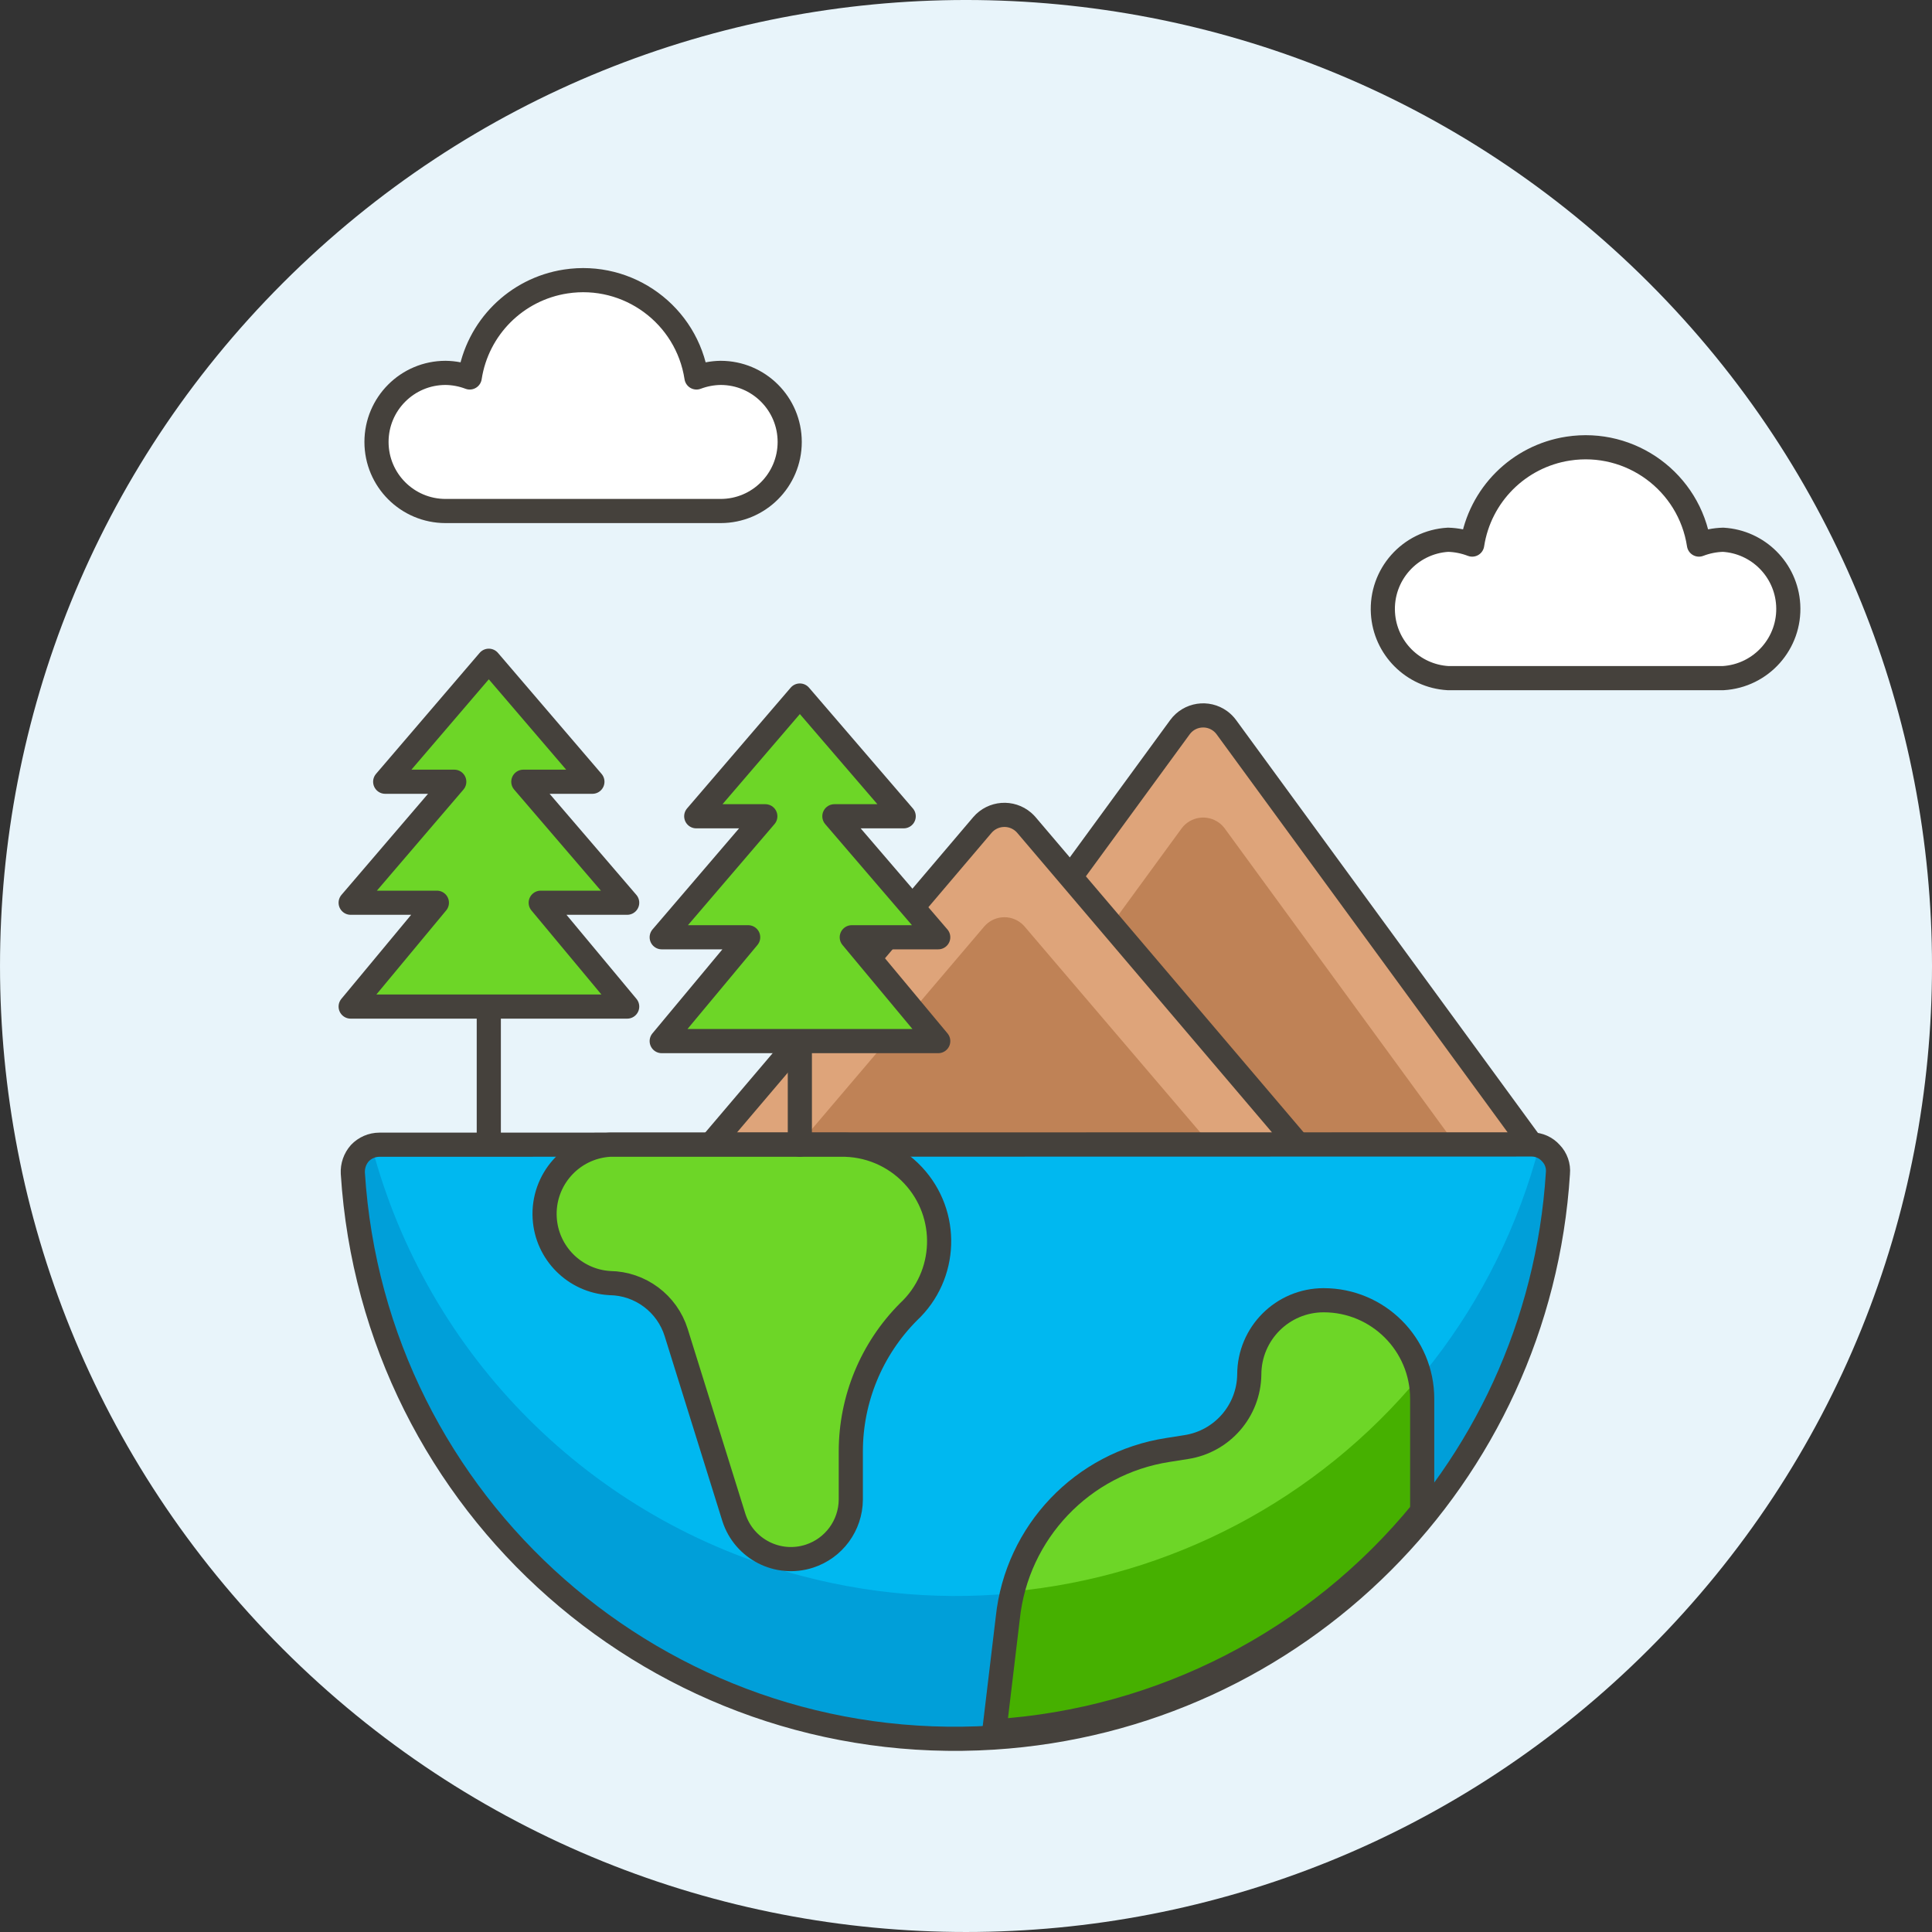
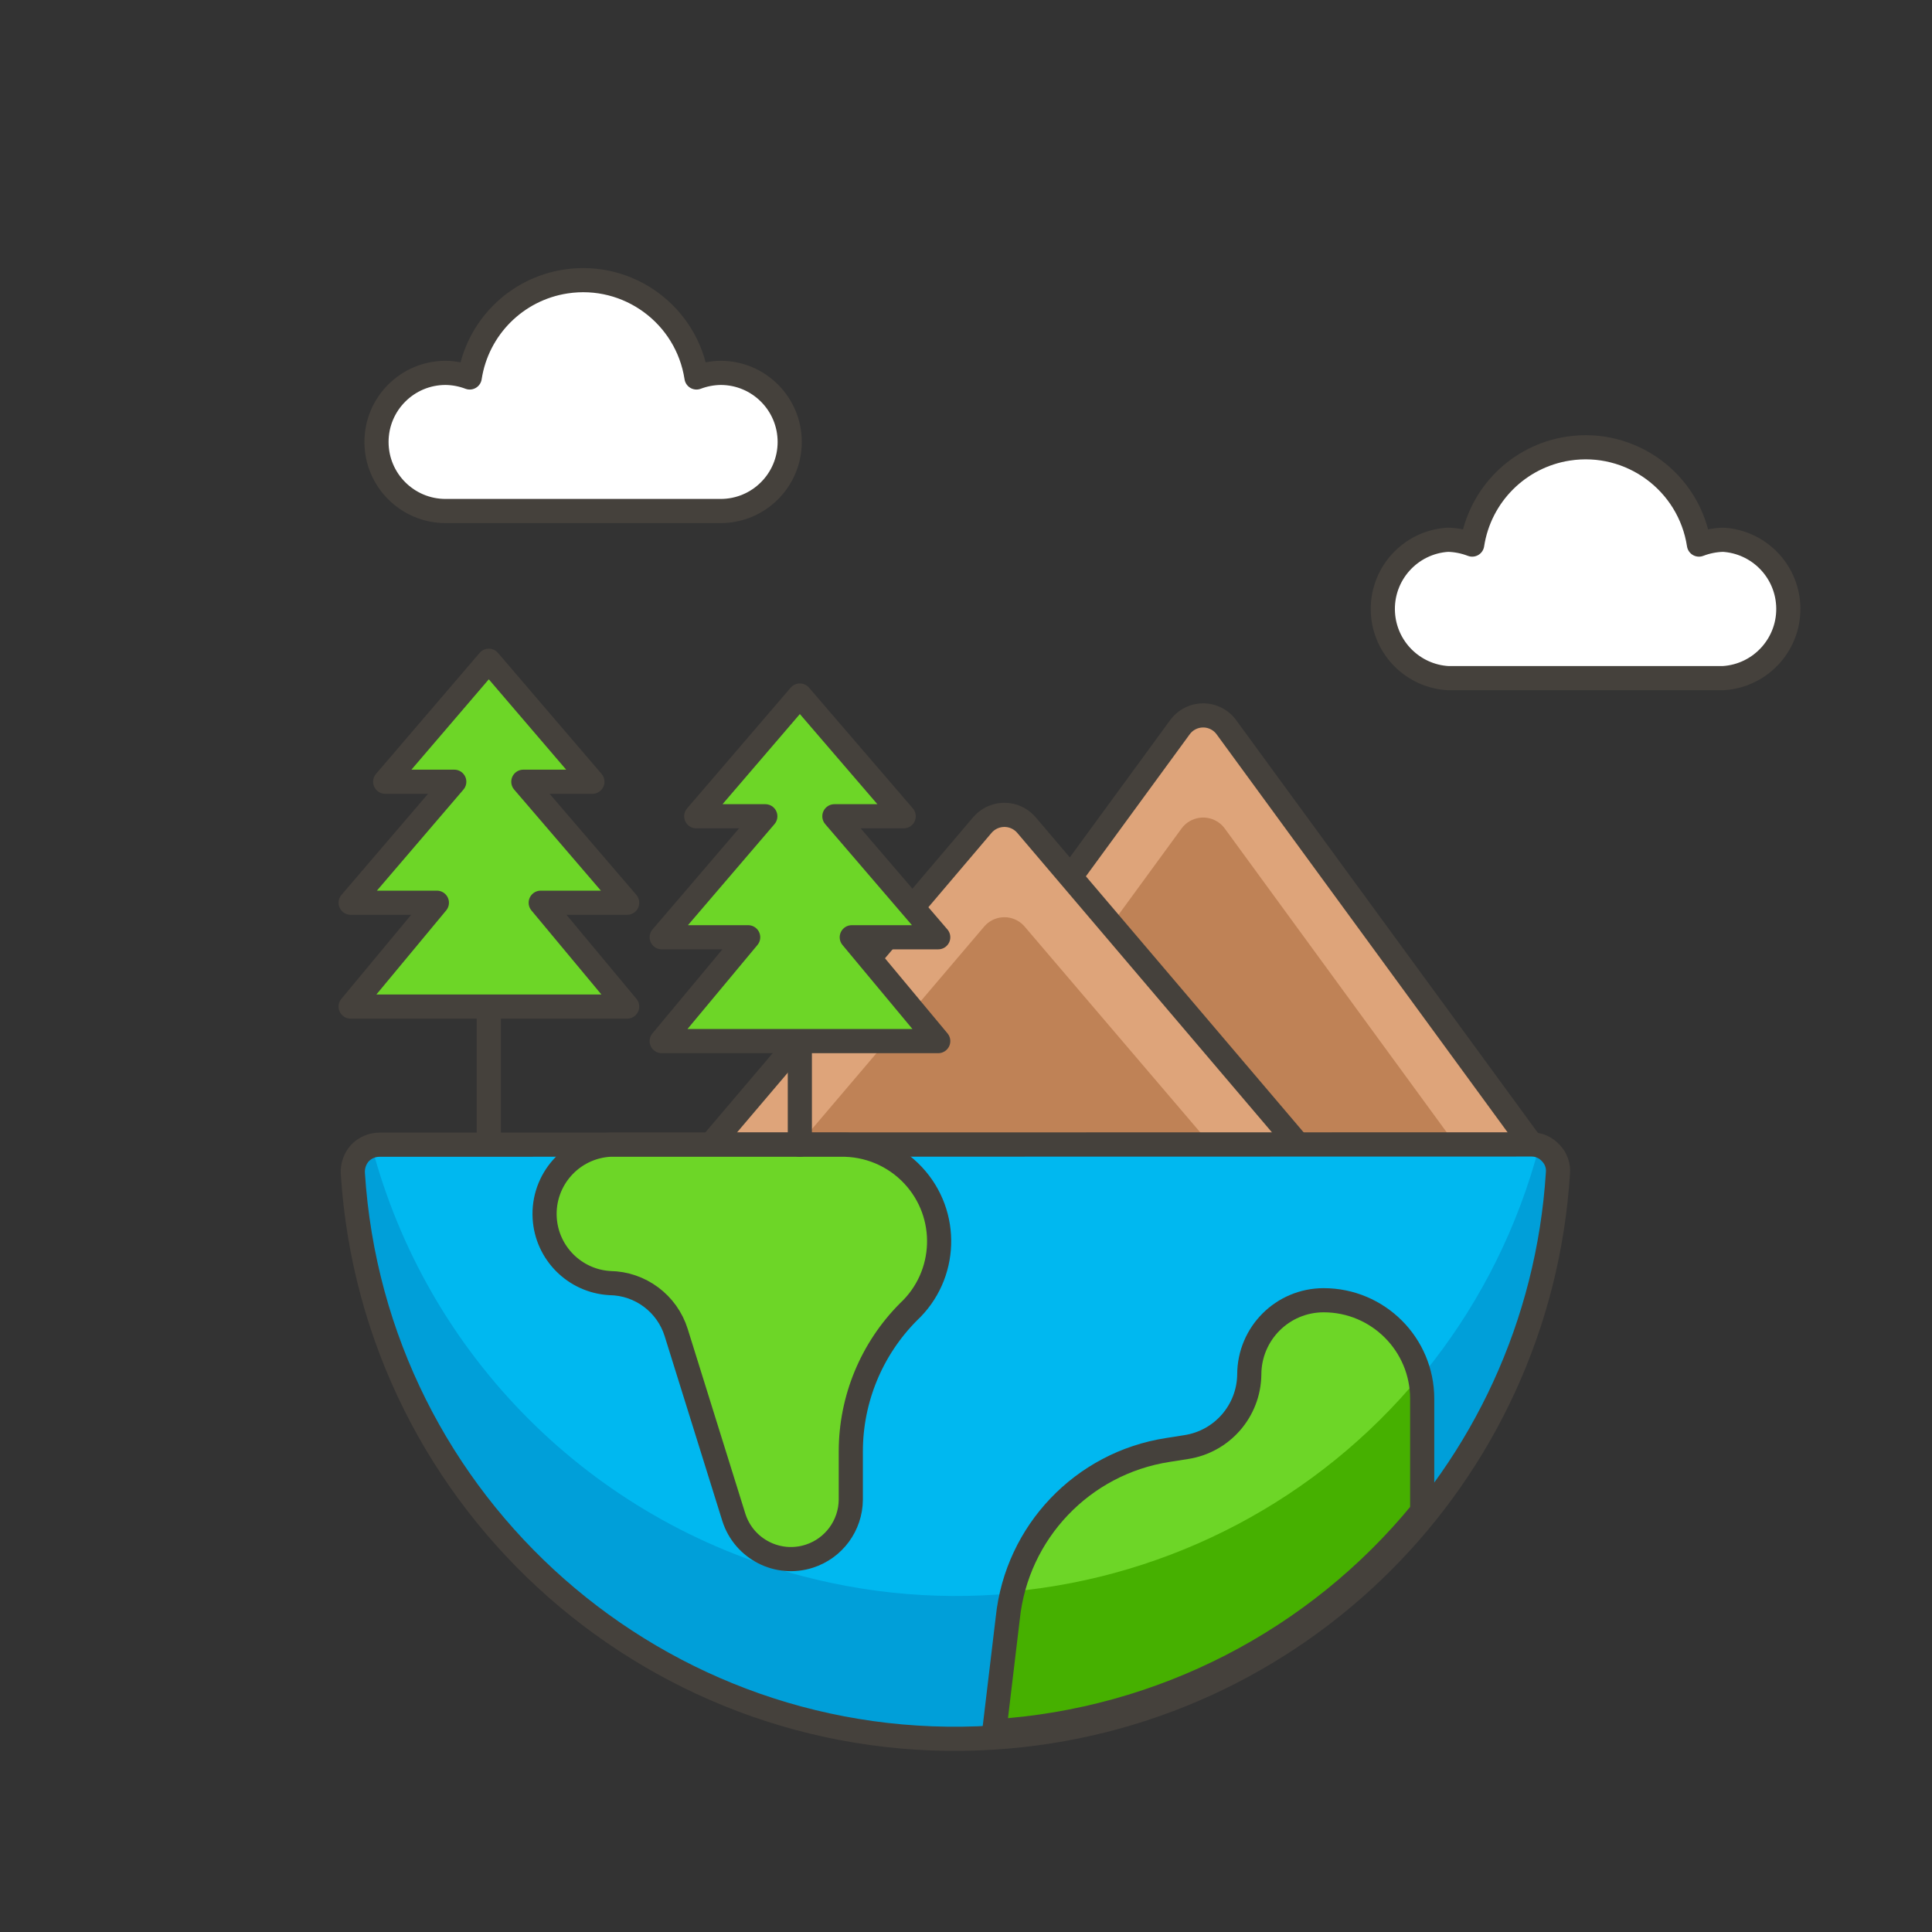
<svg xmlns="http://www.w3.org/2000/svg" width="160px" height="160px" viewBox="0 0 160 160" version="1.1">
  <rect x="0" y="0" width="160" height="160" fill="#333333" stroke="none" />
  <title>Ecology Globe</title>
  <desc>Created with Sketch.</desc>
  <g id="Designs---Desktop" stroke="none" stroke-width="1" fill="none" fill-rule="evenodd">
    <g id="1.0.0---Home" transform="translate(-472, -1201)">
      <g id="Ecology-Globe" transform="translate(472, 1201)">
-         <path d="M136.569,23.431 C167.811,54.673 167.811,105.327 136.569,136.568 C105.327,167.81 54.673,167.81 23.432,136.568 C-7.81,105.326 -7.81,54.673 23.432,23.431 C54.674,-7.811 105.327,-7.811 136.569,23.431" id="Path" fill="#E8F4FA" fill-rule="nonzero" />
        <path d="M59.68,30.88 L59.68,30.88 C58.996,30.889 58.32,31.018 57.68,31.26 L57.68,31.26 C56.884,26.074 52.034,22.515 46.849,23.312 C42.748,23.941 39.53,27.159 38.9,31.26 L38.9,31.26 C38.261,31.016 37.584,30.888 36.9,30.88 L36.9,30.88 C33.741,30.88 31.18,33.441 31.18,36.6 C31.18,39.759 33.741,42.32 36.9,42.32 L59.68,42.32 L59.68,42.32 C62.839,42.32 65.4,39.759 65.4,36.6 C65.4,33.441 62.839,30.88 59.68,30.88 C59.68,30.88 59.68,30.88 59.68,30.88 L59.68,30.88 Z" id="Path" stroke="#45413C" stroke-width="2" fill="#FFFFFF" fill-rule="nonzero" stroke-linejoin="round" />
        <path d="M142.7,44.7 L142.7,44.7 C142.015,44.718 141.339,44.854 140.7,45.1 L140.7,45.1 C139.904,39.914 135.054,36.355 129.869,37.152 C125.768,37.781 122.55,40.999 121.92,45.1 L121.92,45.1 C121.281,44.854 120.605,44.718 119.92,44.7 L119.92,44.7 C116.755,44.887 114.342,47.604 114.529,50.769 C114.7,53.672 117.017,55.988 119.92,56.16 L142.7,56.16 L142.7,56.16 C145.865,55.973 148.278,53.256 148.091,50.091 C147.92,47.188 145.603,44.872 142.7,44.7 L142.7,44.7 Z" id="Path" stroke="#45413C" stroke-width="2" fill="#FFFFFF" fill-rule="nonzero" stroke-linejoin="round" />
        <g id="a-link" transform="translate(72, 59)" fill="#BF8256" fill-rule="nonzero">
          <path d="M0.44,35.8 L25.72,1.22 L25.72,1.22 C26.497,0.16 27.986,-0.07 29.046,0.706 C29.243,0.85 29.416,1.024 29.56,1.22 L54.84,35.8 L0.44,35.8 Z" id="a" />
        </g>
        <path d="M97.86,68.6 L97.86,68.6 C98.593,67.617 99.984,67.414 100.967,68.147 C101.139,68.275 101.292,68.428 101.42,68.6 L120.56,94.8 L126.84,94.8 L101.56,60.22 L101.56,60.22 C100.783,59.16 99.294,58.93 98.234,59.706 C98.037,59.85 97.864,60.024 97.72,60.22 L72.44,94.8 L78.72,94.8 L97.86,68.6 Z" id="Path" fill="#DEA47A" fill-rule="nonzero" />
        <g id="a-link" stroke-linecap="round" stroke-linejoin="round" transform="translate(72, 59)" stroke="#45413C" stroke-width="2">
          <path d="M0.44,35.8 L25.72,1.22 L25.72,1.22 C26.497,0.16 27.986,-0.07 29.046,0.706 C29.243,0.85 29.416,1.024 29.56,1.22 L54.84,35.8 L0.44,35.8 Z" id="a" />
        </g>
        <path d="M58.84,94.8 L81.36,68.32 L81.36,68.32 C82.224,67.315 83.739,67.2 84.744,68.064 C84.836,68.143 84.921,68.229 85,68.32 L107.52,94.8 L58.84,94.8 Z" id="Path" fill="#BF8256" fill-rule="nonzero" />
        <path d="M81.5,76.74 L81.5,76.74 C82.284,75.812 83.673,75.696 84.6,76.48 C84.694,76.56 84.781,76.646 84.86,76.74 L100.22,94.74 L107.52,94.74 L85,68.32 L85,68.32 C84.136,67.315 82.621,67.2 81.616,68.064 C81.524,68.143 81.439,68.229 81.36,68.32 L58.86,94.8 L66.14,94.8 L81.5,76.74 Z" id="Path" fill="#DEA47A" fill-rule="nonzero" />
        <g id="Group" stroke-linecap="round" stroke-linejoin="round" transform="translate(29, 54)" stroke="#45413C" stroke-width="2">
          <path d="M29.86,40.8 L52.36,14.32 L52.36,14.32 C53.224,13.315 54.739,13.2 55.744,14.064 C55.836,14.143 55.921,14.229 56,14.32 L78.52,40.8 L29.86,40.8 Z" id="Path" />
          <path d="M11.48,40.8 L11.48,29.36" id="Path" />
          <polygon id="Path" fill="#6DD627" fill-rule="nonzero" points="22.94 20.76 14.34 10.74 20.06 10.74 11.48 0.72 2.9 10.74 8.62 10.74 0.04 20.76 7.18 20.76 0.04 29.36 11.48 29.36 22.94 29.36 15.78 20.76" />
        </g>
        <g id="b-link" transform="translate(29, 94)" fill="#00B8F0" fill-rule="nonzero">
          <path d="M2.42,0.8 L2.42,0.8 C1.807,0.802 1.221,1.055 0.8,1.5 L0.8,1.5 C0.396,1.956 0.188,2.552 0.22,3.16 L0.22,3.16 C1.966,30.719 25.722,51.645 53.281,49.899 C78.405,48.308 98.428,28.285 100.02,3.16 L100.02,3.16 C100.079,2.549 99.867,1.942 99.44,1.5 L99.44,1.5 C99.034,1.043 98.452,0.78 97.84,0.78 L2.42,0.8 Z" id="b" />
        </g>
        <path d="M127.48,94.9 L127.48,94.9 C120.445,121.603 93.094,137.547 66.391,130.511 C48.973,125.922 35.369,112.318 30.78,94.9 L30.78,94.9 C30.411,95.021 30.076,95.227 29.8,95.5 L29.8,95.5 C29.396,95.956 29.188,96.552 29.22,97.16 L29.22,97.16 C30.966,124.719 54.722,145.645 82.281,143.899 C107.405,142.308 127.428,122.285 129.02,97.16 L129.02,97.16 C129.079,96.549 128.867,95.942 128.44,95.5 L128.44,95.5 C128.179,95.218 127.848,95.011 127.48,94.9 L127.48,94.9 Z" id="Path" fill="#009FD9" fill-rule="nonzero" />
        <g id="b-link" stroke-linecap="round" stroke-linejoin="round" transform="translate(29, 94)" stroke="#45413C" stroke-width="2">
          <path d="M2.42,0.8 L2.42,0.8 C1.807,0.802 1.221,1.055 0.8,1.5 L0.8,1.5 C0.396,1.956 0.188,2.552 0.22,3.16 L0.22,3.16 C1.966,30.719 25.722,51.645 53.281,49.899 C78.405,48.308 98.428,28.285 100.02,3.16 L100.02,3.16 C100.079,2.549 99.867,1.942 99.44,1.5 L99.44,1.5 C99.034,1.043 98.452,0.78 97.84,0.78 L2.42,0.8 Z" id="b" />
        </g>
        <path d="M50.5,94.8 L50.5,94.8 C47.335,94.987 44.922,97.704 45.109,100.869 C45.28,103.772 47.597,106.088 50.5,106.26 L50.5,106.26 C53.027,106.292 55.247,107.947 56,110.36 L60.78,125.68 L60.78,125.68 C61.621,128.287 64.417,129.718 67.024,128.877 C69.057,128.22 70.441,126.336 70.46,124.2 L70.46,120.2 L70.46,120.205 C70.46,115.871 72.178,111.714 75.237,108.643 L75.237,108.643 C78.465,105.627 78.637,100.564 75.62,97.336 C74.066,95.673 71.876,94.75 69.6,94.8 L50.5,94.8 Z" id="Path" stroke="#45413C" stroke-width="2" fill="#6DD627" fill-rule="nonzero" stroke-linecap="round" stroke-linejoin="round" />
        <g id="c-link" transform="translate(82, 107)" fill="#6DD627" fill-rule="nonzero">
          <path d="M35.78,18.16 L35.78,8.84 L35.78,8.84 C35.78,4.333 32.127,0.68 27.62,0.68 L27.62,0.68 C24.218,0.68 21.46,3.438 21.46,6.84 L21.46,6.84 C21.417,9.846 19.211,12.382 16.24,12.84 L14.72,13.08 L14.72,13.08 C7.651,14.168 2.204,19.886 1.46,27 L0.34,36.38 L0.34,36.38 C14.172,35.497 27.013,28.895 35.78,18.16 L35.78,18.16 Z" id="c" />
        </g>
        <path d="M117.78,115.84 L117.78,115.84 C117.778,115.22 117.704,114.603 117.56,114 L117.56,114 C109.124,124.168 96.995,130.571 83.84,131.8 L83.84,131.8 C83.658,132.523 83.531,133.258 83.46,134 L82.34,143.38 L82.34,143.38 C96.16,142.517 108.998,135.945 117.78,125.24 L117.78,115.84 Z" id="Path" fill="#46B000" fill-rule="nonzero" />
        <g id="c-link" stroke-linecap="round" stroke-linejoin="round" transform="translate(82, 107)" stroke="#45413C" stroke-width="2">
          <path d="M35.78,18.16 L35.78,8.84 L35.78,8.84 C35.78,4.333 32.127,0.68 27.62,0.68 L27.62,0.68 C24.218,0.68 21.46,3.438 21.46,6.84 L21.46,6.84 C21.417,9.846 19.211,12.382 16.24,12.84 L14.72,13.08 L14.72,13.08 C7.651,14.168 2.204,19.886 1.46,27 L0.34,36.38 L0.34,36.38 C14.172,35.497 27.013,28.895 35.78,18.16 L35.78,18.16 Z" id="c" />
        </g>
        <g id="Group" stroke-linecap="round" stroke-linejoin="round" transform="translate(54, 57)" stroke="#45413C" stroke-width="2">
          <path d="M12.24,37.8 L12.24,29.22" id="Path" />
          <polygon id="Path" fill="#6DD627" fill-rule="nonzero" points="23.7 20.62 15.1 10.6 20.84 10.6 12.24 0.6 3.66 10.6 9.38 10.6 0.8 20.62 7.96 20.62 0.8 29.22 12.24 29.22 23.7 29.22 16.54 20.62 23.7 20.62" />
        </g>
      </g>
    </g>
  </g>
</svg>